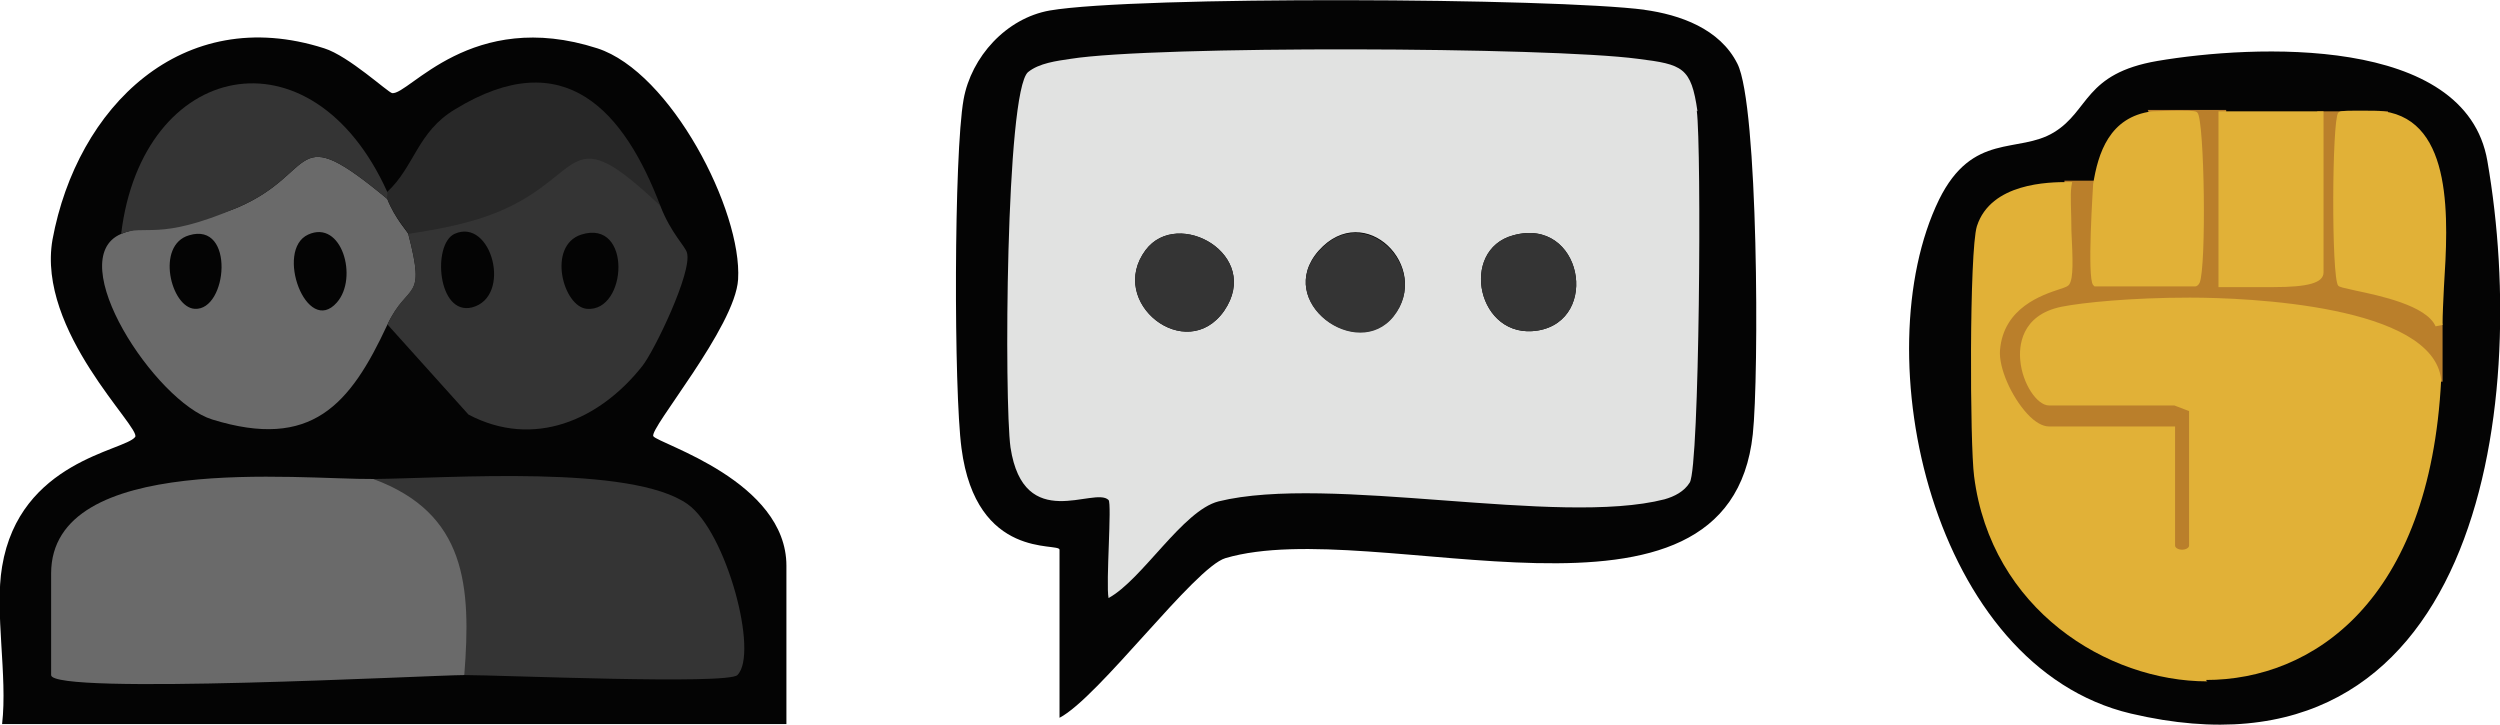
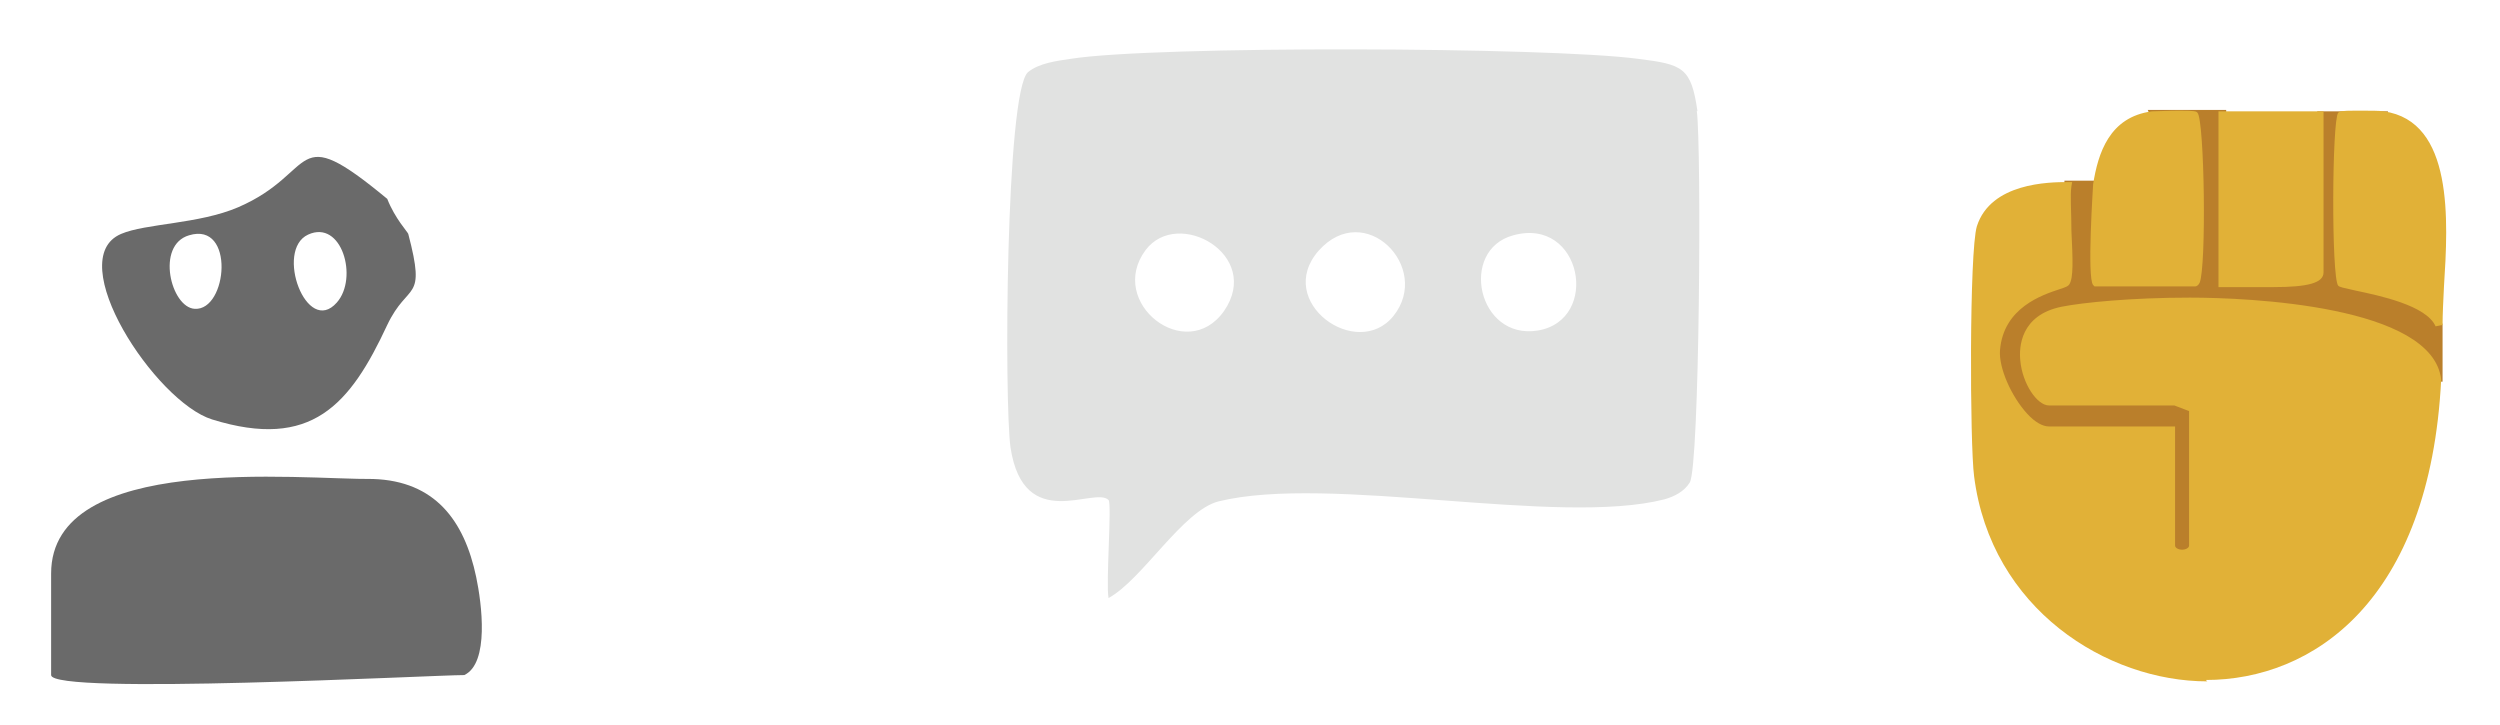
<svg xmlns="http://www.w3.org/2000/svg" id="Layer_1" version="1.1" viewBox="0 0 357 103.5">
  <defs>
    <style>
      .st0 {
        fill: #ba7f2b;
      }

      .st1 {
        fill: #e1e2e1;
      }

      .st2 {
        fill: #e1b137;
      }

      .st3 {
        fill: #282828;
      }

      .st4 {
        fill: #343434;
      }

      .st5 {
        fill: #040404;
      }

      .st6 {
        fill: #6a6a6a;
      }
    </style>
  </defs>
-   <path class="st5" d="M112.3,80.9v22.5H.3c.8-6.9-1.1-16,0-22.5,2.5-15.1,17.5-16.5,19-18.5.9-1.3-14.1-15.1-11.8-28.2C11,15.3,26,.4,46.3,6.9c3.5,1.1,9.1,6.3,9.7,6.4,2.4.3,11.3-12.2,29.3-6.4,10.5,3.4,20.7,23.2,20.1,33-.4,6.8-12.8,21.4-12.1,22.4.8,1.1,19,6.4,19,18.5ZM234.9,1.4c-13-1.7-72.7-2-85,.1-6.2,1.1-11.2,6.6-12.3,12.7-1.4,7.9-1.4,41.5-.3,49.8,2.1,16.1,14,13.4,14,14.5v24c5.6-2.9,19.3-21.5,23.7-22.8,21.4-6.3,71.9,14.1,75.3-17.7.9-8.3.8-47-2.2-52.9-2.5-5-8.2-7-13.3-7.7ZM355.2,23c-3.1-18.1-33.5-16.6-47.1-14.3-10.5,1.8-9.7,7.1-14.8,10.2-5.1,3.1-11.6-.1-16.4,9.6-10.8,22.2-1,66.7,27.4,73.4,49.3,11.6,57.1-43.2,50.9-78.9Z" />
  <path class="st6" d="M66.3,96.4c-4.5,0-59,2.9-59,0v-14.5c0-17.4,35.5-13.4,46-13.5,8.8.3,13,5.9,14.7,14,.8,3.8,1.9,12.3-1.7,14ZM17.3,33.4c3.5-1.5,11.1-1.4,16.7-3.8,11.6-5,7.4-12.7,21.3-1.2,1.1,2.8,2.9,4.7,3,5,2.6,9.9,0,6.7-3,13-5.3,11.4-10.8,17.9-25,13.5-8.1-2.5-21.5-22.9-13-26.5ZM48.1,43.2c3.1-3.5.7-11.9-4.1-9.7-4.8,2.2-.2,14.6,4.1,9.7ZM27.8,44.1c4.7.3,5.8-12.5-.8-10.5-4.8,1.4-2.6,10.3.8,10.5Z" />
-   <path class="st4" d="M105.3,96.4c-1.4,1.4-33.7,0-39,0,1-12.7.3-23.1-13-28,10.9-.1,36.9-2.1,44.9,3.6,5.5,3.9,10.2,21.3,7.1,24.4ZM55.3,46.4c2.9-6.3,5.6-3.1,3-13l1.8-2.3c8-.9,14.6-4.1,20.5-9.3,6.5-3.6,10.6,2.6,13.7,7.6,1.5,3.9,3.6,5.8,3.8,6.7.8,2.7-4.7,14.1-6.4,16.2-6.1,7.7-15.5,11.8-24.8,6.9l-11.6-12.9ZM83.8,44.1c5.8.5,6.5-12.9-.8-10.6-4.9,1.6-2.6,10.3.8,10.6ZM67.4,43.9c5.8-1.5,2.8-12.9-2.5-10.5-3.2,1.5-2.4,11.7,2.5,10.5Z" />
-   <path class="st3" d="M94.3,29.4c-13.4-12.7-10.6-4.5-22.8.7-4.2,1.8-8.7,2.6-13.2,3.3,0-.3-1.9-2.2-3-5-.4-.3-.4-.7,0-1,3.9-3.6,4.3-8.6,9.7-11.8,15.7-9.6,24.2.4,29.3,13.8Z" />
-   <path class="st4" d="M55.3,27.4c.1.3-.1.7,0,1-13.9-11.5-9.7-3.8-21.3,1.2s-13.2,2.3-16.7,3.8c3-24.8,27.2-29.9,38-6Z" />
+   <path class="st3" d="M94.3,29.4Z" />
  <path class="st1" d="M242.4,15.9c-.9-6.3-2.1-6.7-8.5-7.5-12.7-1.7-69-1.9-81,0-2,.3-4.5.6-6.1,1.9-3.2,2.8-3.4,47.1-2.5,53.6,1.9,12.4,12,5.5,14,7.5.5.5-.4,11.9,0,14,4.8-2.6,10.6-12.5,15.7-13.8,15.8-3.9,48.5,3.6,63.7-.3,1.4-.4,2.8-1.1,3.6-2.4,1.4-2.3,1.7-47.8,1-53.1ZM174.8,44.4c-5.4,7.7-16.8-1.2-11.2-8.7,4.6-6.1,16.7.7,11.2,8.7ZM199,45.1c-5.2,6.5-17.1-2-10.7-9.3,6.6-7.4,16.2,2.4,10.7,9.3ZM219.6,47.2c-8.6,1.4-11.3-11.5-3.5-13.6,9.8-2.7,12.5,12.1,3.5,13.6Z" />
-   <path class="st4" d="M174.8,44.4c-5.4,7.7-16.8-1.2-11.2-8.7,4.6-6.1,16.7.7,11.2,8.7ZM188.3,35.9c-6.4,7.2,5.5,15.8,10.7,9.3,5.5-6.9-4.2-16.7-10.7-9.3ZM216.1,33.6c-7.8,2.1-5.1,15,3.5,13.6,9-1.5,6.3-16.3-3.5-13.6Z" />
  <path class="st0" d="M311.8,79.5c-1.2,0-2-.7-2-1.6v-16h-17c-1.2,0-2.6-.7-3.9-2.2-2.5-2.7-4.4-7.1-4.2-9.9.5-6.8,6.6-8.8,9.2-9.6.3-.1.7-.2.9-.3.4-.9.2-4.3,0-7-.2-2.7-.3-5.3,0-6.7v-.4c0,0,1.1,0,1.5,0h2.3s.8,0,.8,0h0c.7.2,1.3.8,1.7,1.7,1.2,2.6,1,7.6,0,10.6,1.2-.5,2.9-.7,4.8-.7s4,.3,5.4.8c.4-5.7.4-11.9,0-19.4-.2,0-.4,0-.5,0-1.9,0-3.2-.8-3.8-2.4l-.3-.7h11.2v24c.1,0,.3,0,.5,0,.6,0,1.5,0,2.4,0,1.2,0,2.6,0,3.9,0,5.9,0,6.2-.9,6.2-1.1V15.9h10.1v.6c-.2,1.1-.9,2.5-3.2,2.5s-.7,0-1.2,0c-.5,6.9-.4,13.3,0,19.5,7.1.5,11.2,3.2,12.2,7.9h0c0,.8,0,1.5,0,2.2,0,2,0,4,0,5.9h-1c-1-9.8-24.7-10.8-34.9-10.8s-15.1.6-18.1,1.2c-5,1-5.4,4.6-5.2,6.6.3,3,2.1,5.5,3.1,5.5h18s3,.7,3,1.5v19.5c0,.9-.8,1.6-2,1.6Z" />
  <path class="st2" d="M315.2,97.3c-14.3,0-30.9-10.3-33.3-29.3-.6-4.5-.7-32.1.4-35.7,2-6.2,10.3-6.3,13-6.3h.6s-.1.6-.1.6c-.2,1.2,0,3.8,0,6.4.2,4.1.3,6.7-.3,7.6-.2.3-.5.4-1.4.7-2.4.8-8,2.6-8.5,8.7-.2,2.5,1.6,6.6,3.9,9.1,1.1,1.2,2.2,1.8,3.1,1.8h18v17c0,.4.6.6,1,.6s1-.2,1-.6v-19.2c-.5-.2-1.8-.7-2.1-.8h-17.9c-1.7,0-3.8-3.1-4.1-6.4-.2-1.9,0-6.5,5.9-7.7,3-.6,10-1.3,18.3-1.3s34.7,1.1,35.9,11.7c-1.6,31.7-18.4,42.9-33.6,42.9ZM347.8,46.6c-1.3-3-8.1-4.4-11.4-5.1-1.8-.4-2.3-.5-2.5-.7-1-1.1-.9-23.7,0-24.7.2-.2.3-.3,2.6-.3s3.2,0,3.9.1c10,1.4,9.2,15.6,8.6,25-.1,2-.2,4-.2,5.5l-1,.2ZM316.8,15.9h15v23c0,1.5-2.2,2.1-7.2,2.1s-2.7,0-3.9,0c-.9,0-1.7,0-2.4,0s-.8,0-.9,0h-.6c0,0,0-25,0-25ZM299.1,40.9l-.2-.2c-.9-1,0-14.2,0-14.4.7-4.4,2.3-9.6,8.4-10.4.6,0,2.5-.1,3.9-.1,2.3,0,2.4.1,2.6.3,1,1.1,1.3,22,.3,24.3-.2.4-.5.5-.6.5h-14.2Z" />
</svg>